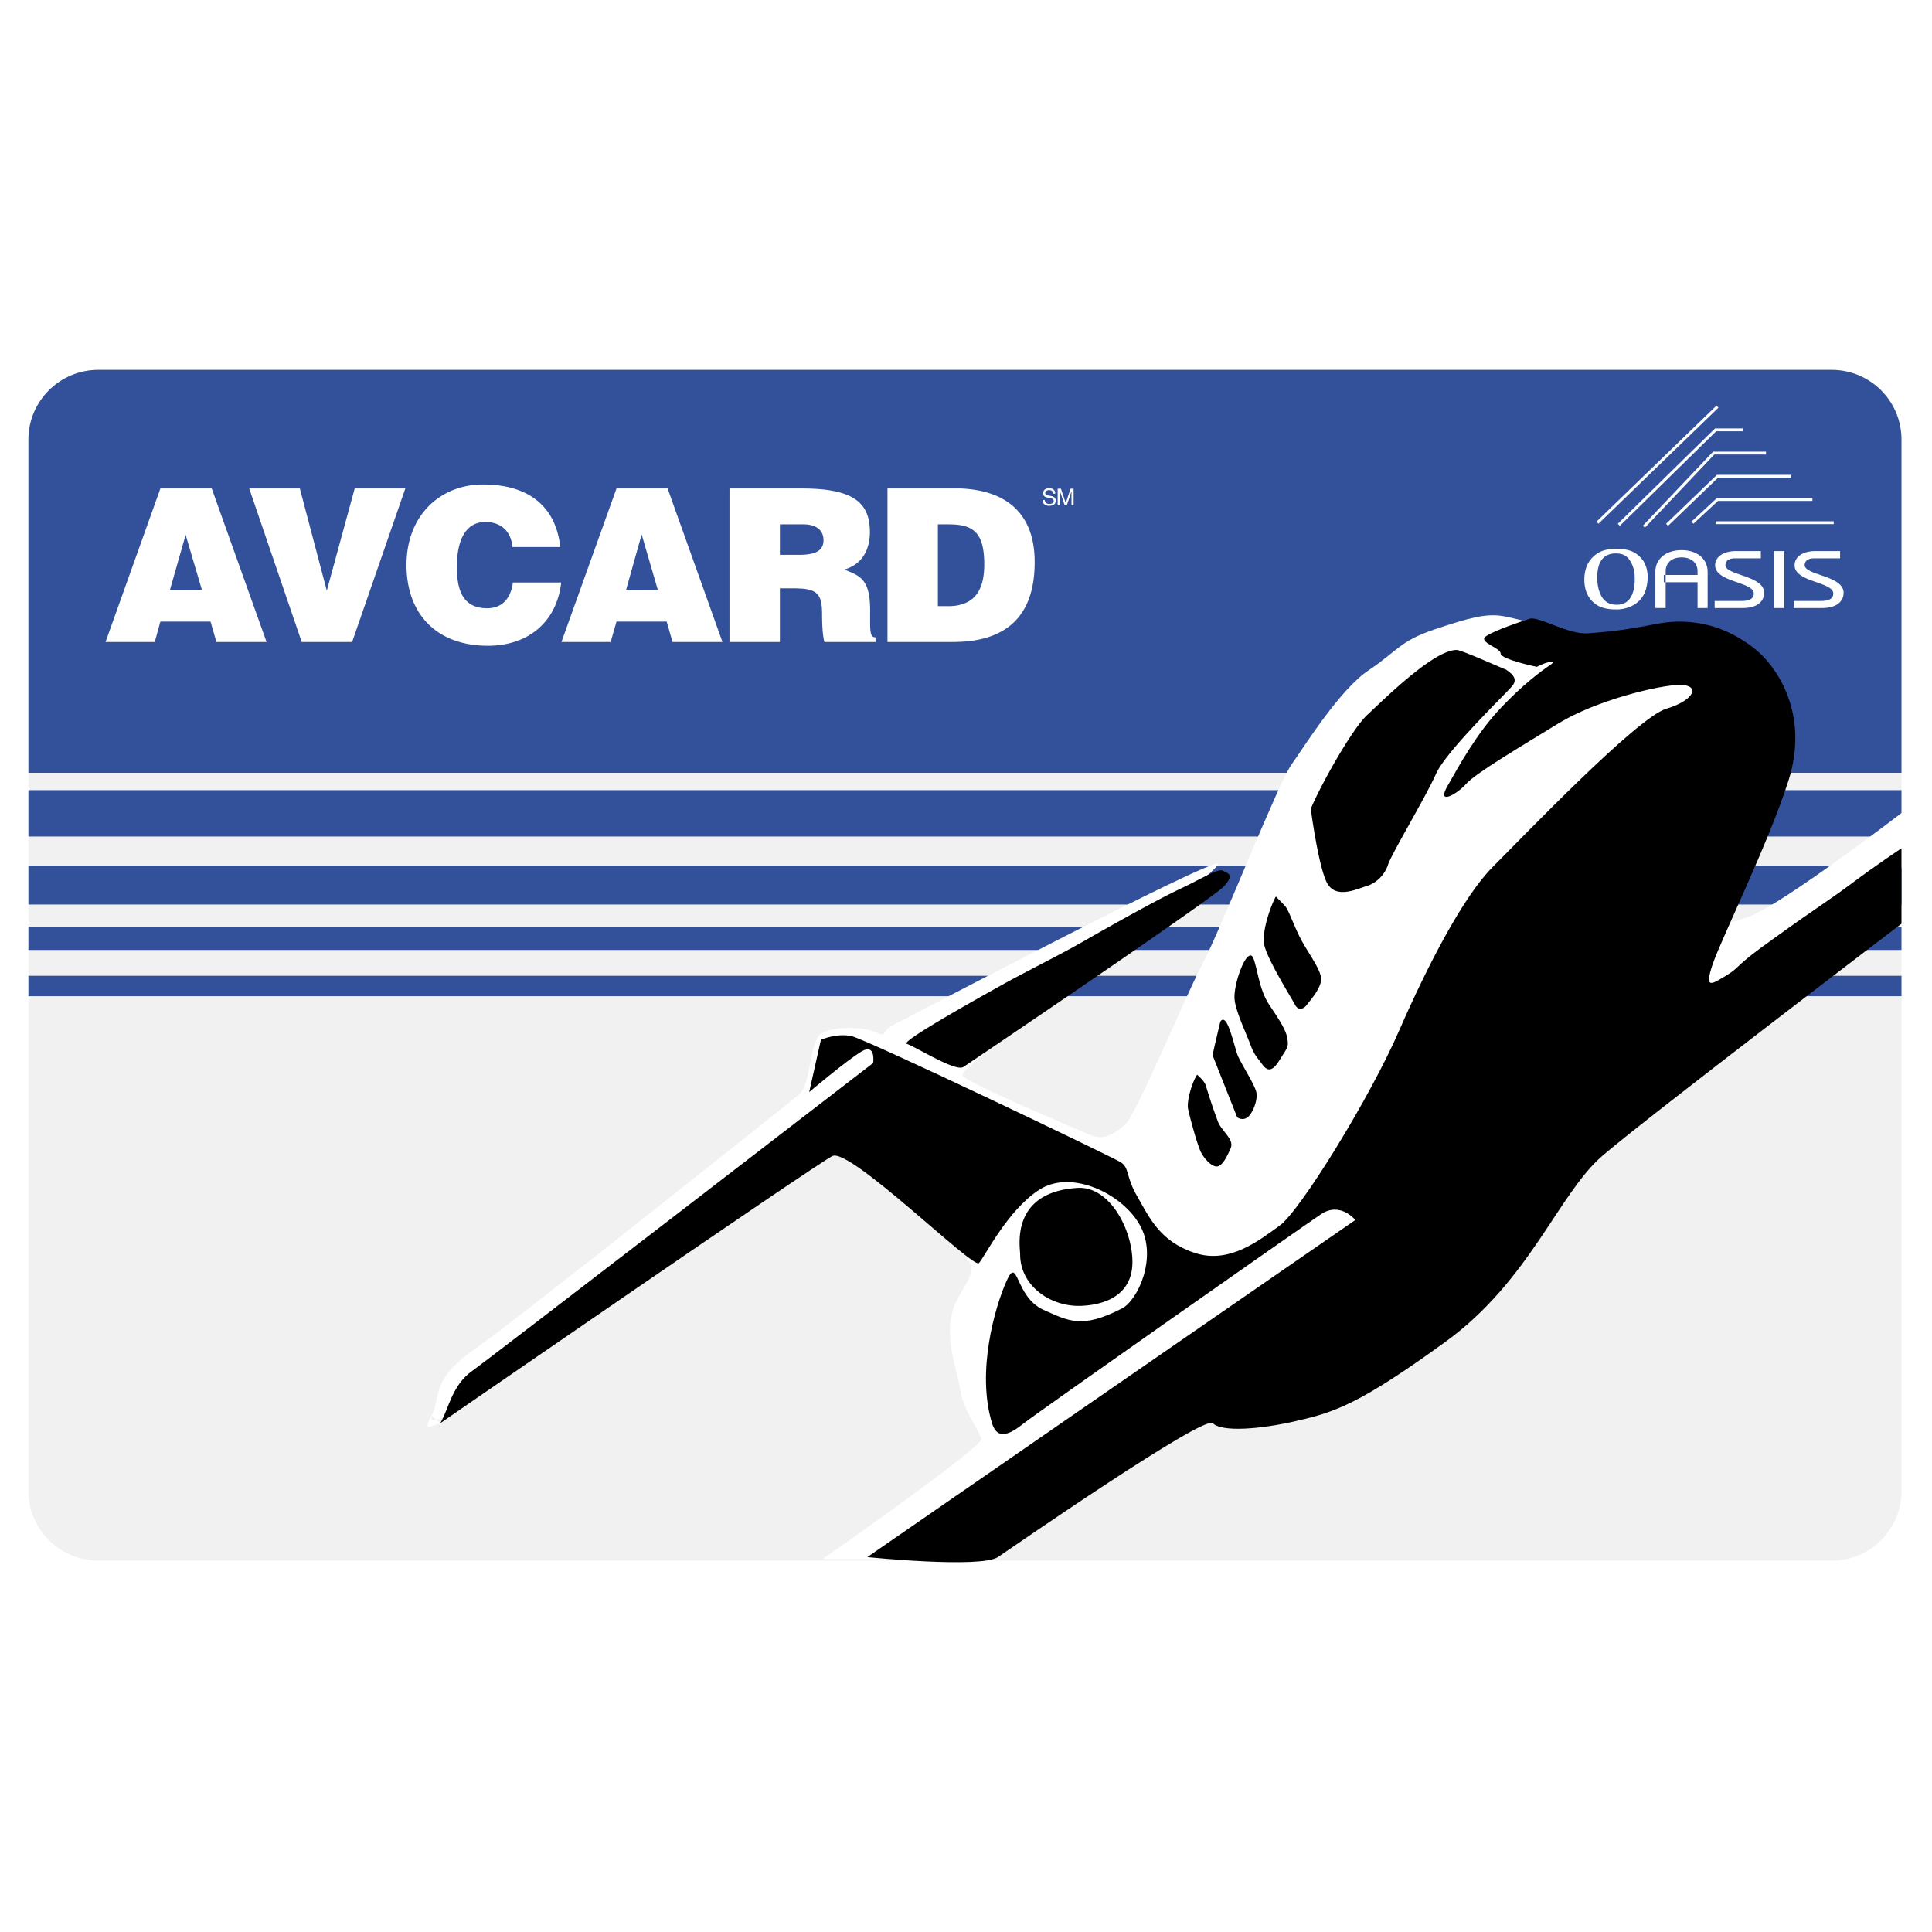
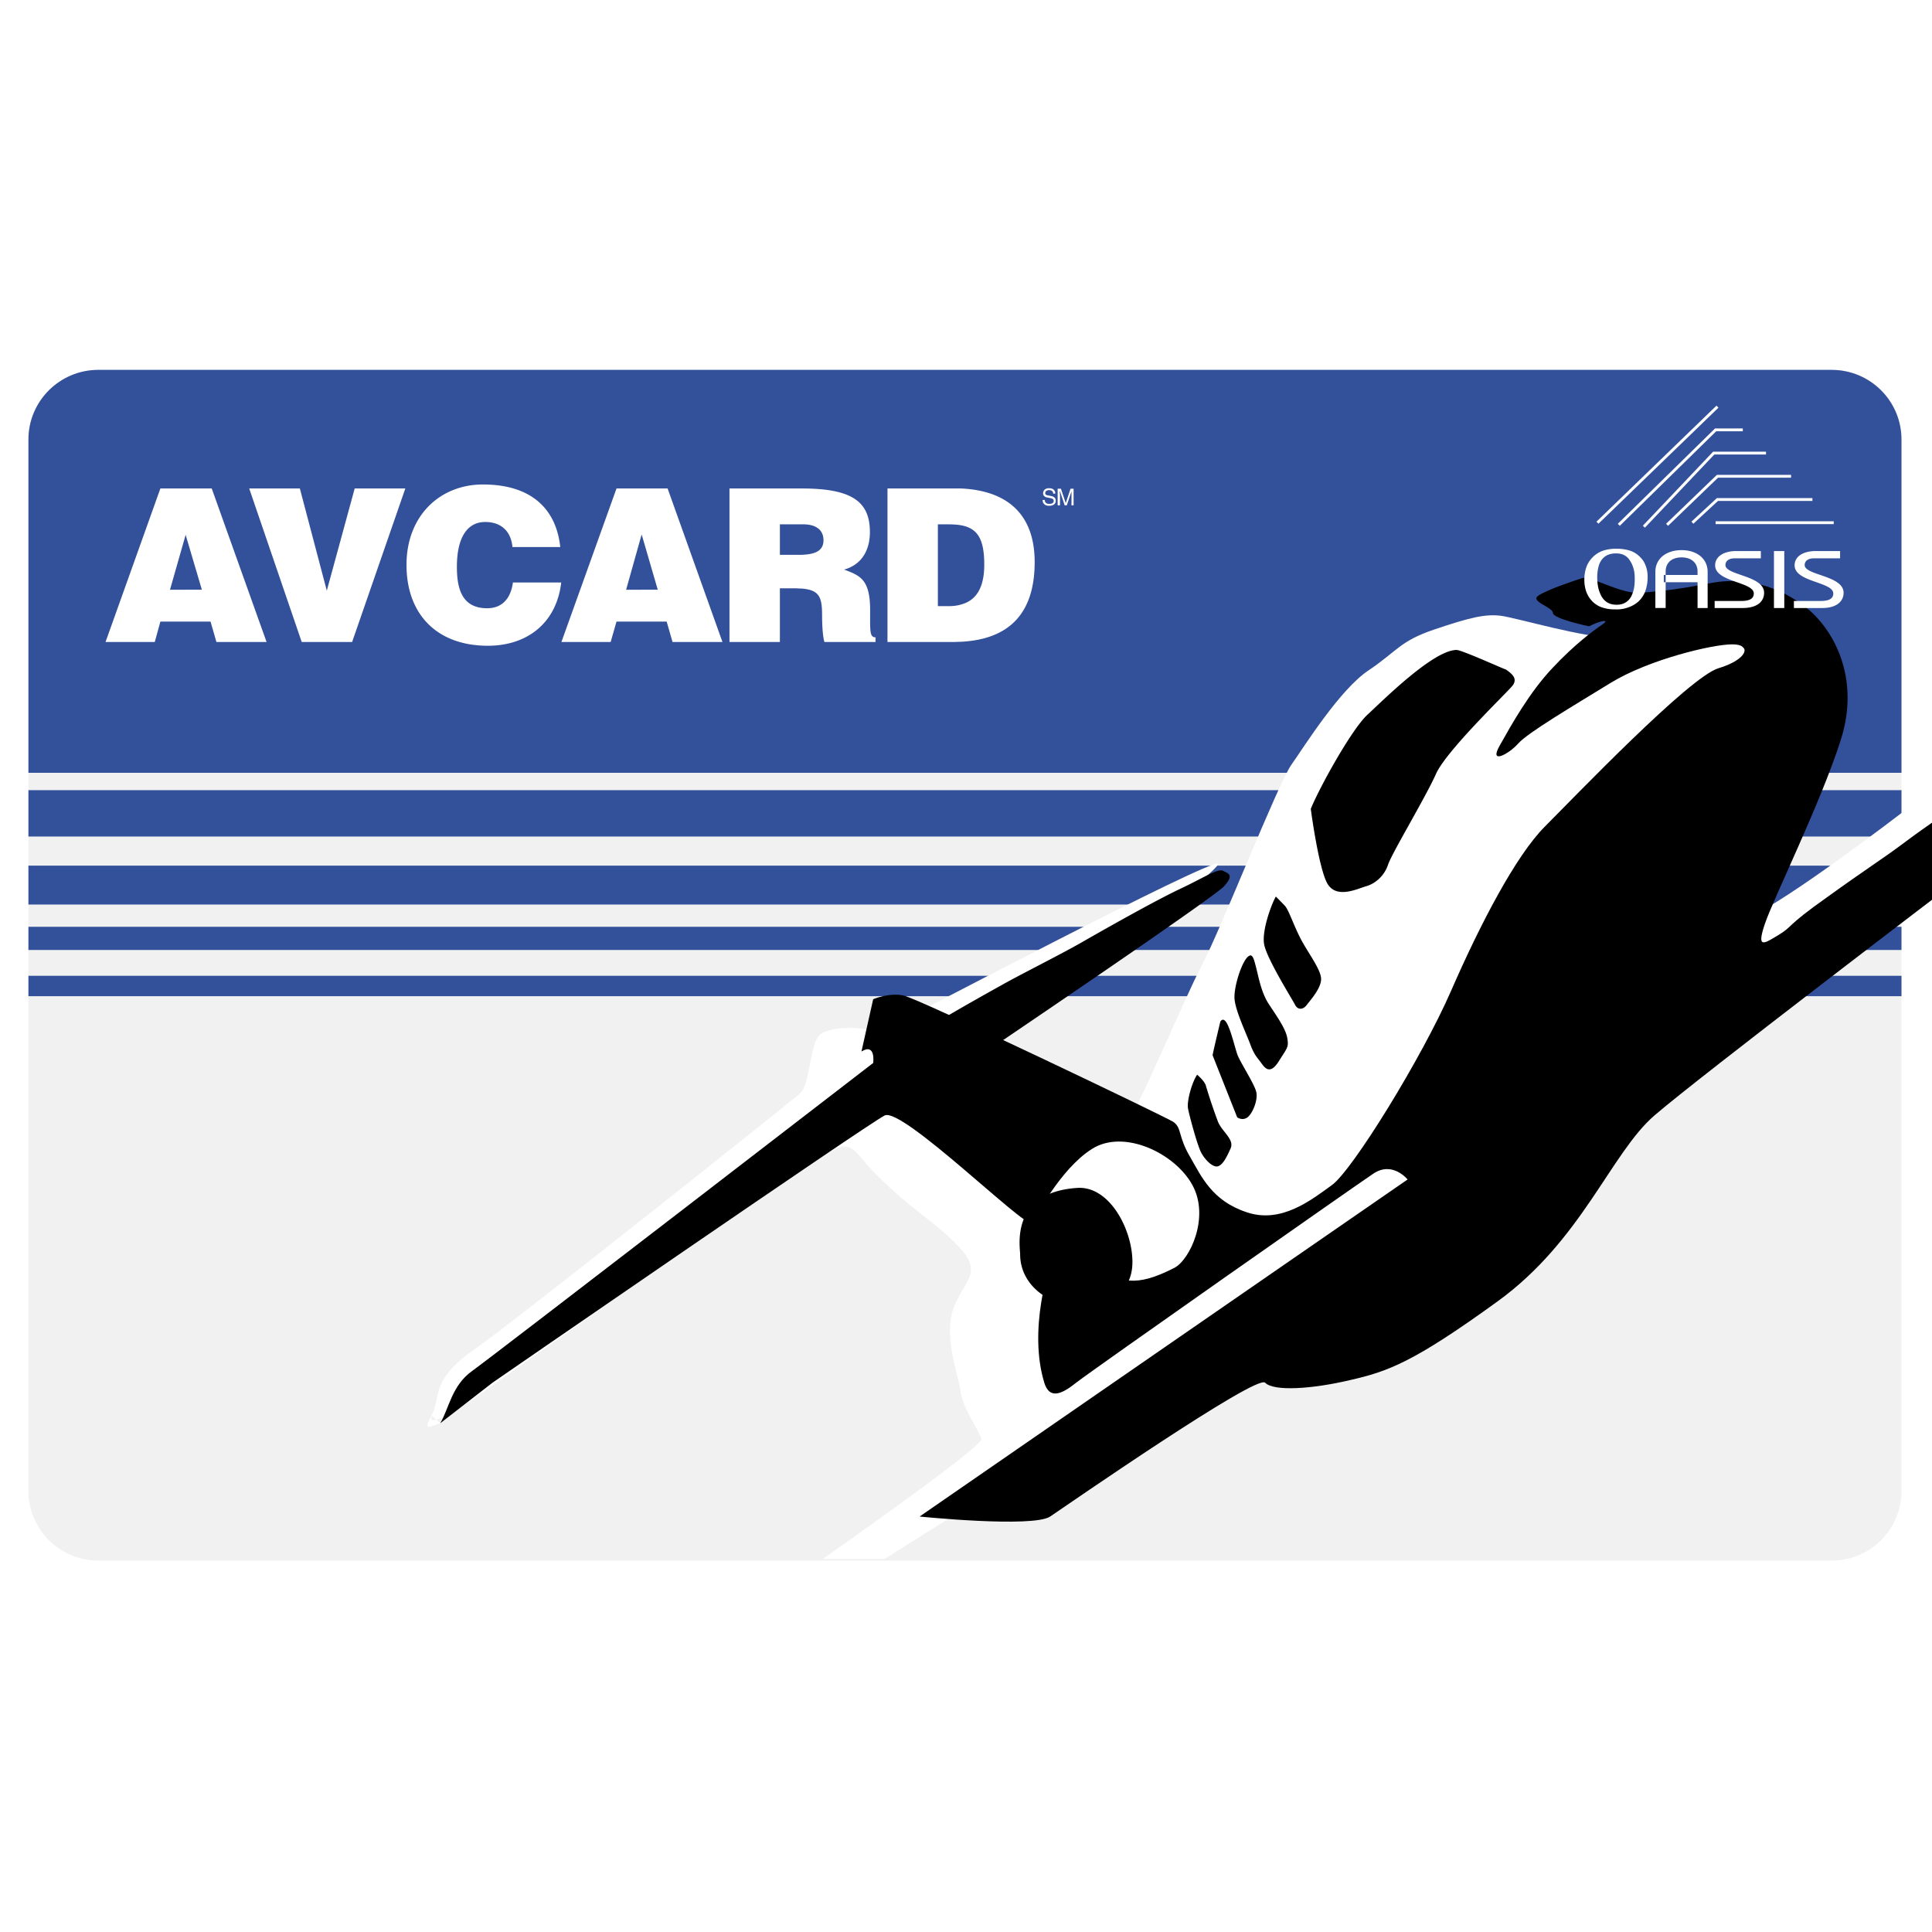
<svg xmlns="http://www.w3.org/2000/svg" width="2500" height="2500" viewBox="0 0 192.756 192.756">
-   <path fill-rule="evenodd" clip-rule="evenodd" fill="#fff" d="M0 0h192.756v192.756H0V0z" />
  <path d="M182.742 155.701c3.857 0 6.969-3.11 6.969-6.945V43.848c0-3.835-3.111-6.946-6.969-6.946H9.804c-3.835 0-6.969 3.11-6.969 6.946v104.908c0 3.835 3.133 6.945 6.969 6.945h172.938z" fill-rule="evenodd" clip-rule="evenodd" fill="#f1f1f2" />
  <path d="M2.835 77.102h186.876V43.848c0-3.835-3.111-6.946-6.969-6.946H9.804c-3.835 0-6.969 3.11-6.969 6.946v33.254zM189.711 78.833H2.835v4.63h186.876v-4.63zM189.711 86.363H2.835v3.882h186.876v-3.882zM189.711 92.466H2.835v2.315h186.876v-2.315zM189.711 97.354H2.835v2.035h186.876v-2.035z" fill-rule="evenodd" clip-rule="evenodd" fill="#33519a" />
  <path d="M43.923 141.997c-.865.211-1.847.982-.865-.771.959-1.73-.21-3.461 4.233-6.571 4.443-3.087 31.313-24.531 32.482-25.514 1.146-.959.959-5.216 2.128-5.987 1.146-.771 4.046-.771 5.402-.187 1.356.584.397 0 1.941-.771 1.543-.772 31.29-16.417 32.249-16.02.959.398-25 19.481-25.491 21.047-.187.585 11.389 5.402 12.721 5.986 1.357.585 2.34 0 3.486-.958 1.168-.982 5.799-12.371 7.74-16.02 1.918-3.671 7.529-17.983 8.887-19.925 1.355-1.917 4.84-7.53 7.74-9.448 2.877-1.941 3.088-2.9 6.57-4.069 3.463-1.169 5.006-1.543 6.572-1.356 1.543.187 8.676 2.315 11.201 2.128 2.504-.187 10.617-1.543 12.371.397 1.73 1.917 7.344 6.174 4.258 14.686-3.111 8.49-4.443 10.033-5.24 11.6-.771 1.543-1.145 2.502 2.34 1.146 3.461-1.356 15.271-10.43 15.271-10.43v5.215c0 1.357-19.154 17.375-25.141 21.047s-15.645 11.015-17.961 14.687c-2.338 3.672-26.098 16.229-28.998 16.417-2.9.21-29.559 17.212-29.559 17.212h-6.174s16.019-11.202 15.833-11.974c-.211-.796-1.918-3.11-2.105-4.841-.211-1.73-1.941-5.8-.398-8.887 1.52-3.11 3.462-3.298-3.484-8.699-6.945-5.426-5.986-6.759-7.904-6.759-1.941 0-37.113 25.701-39.054 26.659-1.918.959-1.918.585-1.918.585v-.397l.867.772z" fill-rule="evenodd" clip-rule="evenodd" fill="#fff" />
-   <path d="M43.923 141.997c.865-1.45 1.146-3.765 3.181-5.214 2.035-1.451 40.013-30.73 40.013-30.73s.281-2.033-1.169-1.145c-1.45.865-5.215 4.045-5.215 4.045l1.169-5.215s1.566-.679 3.017-.374c1.45.28 26.028 12.044 26.917 12.604.865.585.467 1.403 1.637 3.414 1.17 2.035 2.223 4.467 5.707 5.613 3.461 1.169 6.477-1.263 8.488-2.713 2.035-1.45 9.004-12.745 11.904-19.41 2.898-6.642 6.453-13.47 9.354-16.37 2.9-2.899 14.404-14.92 17.305-15.785s3.416-2.386 1.381-2.386c-2.012 0-8.326 1.521-12.115 3.835-3.764 2.315-8.301 4.981-9.26 6.081-.912 1.029-2.971 2.151-1.801.14 1.146-2.035 2.947-5.285 5.285-7.741 2.174-2.315 4.045-3.695 4.91-4.279s-.162-.421-1.309.164c0 0-3.602-.748-3.602-1.333 0-.584-2.338-1.146-1.449-1.73.865-.584 3.461-1.45 4.326-1.73.889-.304 3.789 1.566 5.799 1.45 5.613-.398 6.781-1.169 9.098-1.169 2.314 0 4.816.584 7.436 2.596 2.621 2.034 5.543 6.875 3.51 13.259-2.035 6.361-6.689 15.739-7.578 18.358-.865 2.572-.047 1.941 1.402 1.075 1.451-.889.633-.795 4.771-3.718 4.115-2.97 5.426-3.742 7.74-5.472 2.34-1.754 4.936-3.484 4.936-3.484v7.53s-25.514 19.41-29.865 23.175c-4.35 3.765-7.248 12.465-15.645 18.545-8.418 6.104-10.943 6.992-14.732 7.857-3.766.889-7.6 1.146-8.465.257-.865-.865-19.715 12.185-21.445 13.354-1.754 1.146-13.026 0-13.026 0l48.688-33.629s-1.496-1.87-3.414-.584c-1.754 1.169-28.203 19.714-29.652 20.859-1.451 1.17-2.666 1.685-3.182 0-1.566-5.145.281-11.575 1.451-14.194 1.168-2.62.818 1.59 3.672 2.876 2.572 1.146 3.857 1.918 7.857-.141 1.543-.795 3.555-5.052 1.801-8.255-1.73-3.181-6.852-5.636-10.033-3.602-3.203 2.035-5.496 6.759-6.057 7.344-.584.584-12.862-11.553-14.616-10.688-1.731.866-39.125 26.66-39.125 26.66z" fill-rule="evenodd" clip-rule="evenodd" />
+   <path d="M43.923 141.997c.865-1.45 1.146-3.765 3.181-5.214 2.035-1.451 40.013-30.73 40.013-30.73s.281-2.033-1.169-1.145l1.169-5.215s1.566-.679 3.017-.374c1.45.28 26.028 12.044 26.917 12.604.865.585.467 1.403 1.637 3.414 1.17 2.035 2.223 4.467 5.707 5.613 3.461 1.169 6.477-1.263 8.488-2.713 2.035-1.45 9.004-12.745 11.904-19.41 2.898-6.642 6.453-13.47 9.354-16.37 2.9-2.899 14.404-14.92 17.305-15.785s3.416-2.386 1.381-2.386c-2.012 0-8.326 1.521-12.115 3.835-3.764 2.315-8.301 4.981-9.26 6.081-.912 1.029-2.971 2.151-1.801.14 1.146-2.035 2.947-5.285 5.285-7.741 2.174-2.315 4.045-3.695 4.91-4.279s-.162-.421-1.309.164c0 0-3.602-.748-3.602-1.333 0-.584-2.338-1.146-1.449-1.73.865-.584 3.461-1.45 4.326-1.73.889-.304 3.789 1.566 5.799 1.45 5.613-.398 6.781-1.169 9.098-1.169 2.314 0 4.816.584 7.436 2.596 2.621 2.034 5.543 6.875 3.51 13.259-2.035 6.361-6.689 15.739-7.578 18.358-.865 2.572-.047 1.941 1.402 1.075 1.451-.889.633-.795 4.771-3.718 4.115-2.97 5.426-3.742 7.74-5.472 2.34-1.754 4.936-3.484 4.936-3.484v7.53s-25.514 19.41-29.865 23.175c-4.35 3.765-7.248 12.465-15.645 18.545-8.418 6.104-10.943 6.992-14.732 7.857-3.766.889-7.6 1.146-8.465.257-.865-.865-19.715 12.185-21.445 13.354-1.754 1.146-13.026 0-13.026 0l48.688-33.629s-1.496-1.87-3.414-.584c-1.754 1.169-28.203 19.714-29.652 20.859-1.451 1.17-2.666 1.685-3.182 0-1.566-5.145.281-11.575 1.451-14.194 1.168-2.62.818 1.59 3.672 2.876 2.572 1.146 3.857 1.918 7.857-.141 1.543-.795 3.555-5.052 1.801-8.255-1.73-3.181-6.852-5.636-10.033-3.602-3.203 2.035-5.496 6.759-6.057 7.344-.584.584-12.862-11.553-14.616-10.688-1.731.866-39.125 26.66-39.125 26.66z" fill-rule="evenodd" clip-rule="evenodd" />
  <path d="M130.777 80.703c.891-2.198 4.117-7.998 5.66-9.401 1.543-1.426 6.572-6.455 8.887-6.455.537 0 5.098 2.082 4.91 1.941.516.375 1.287.889.633 1.661-.633.772-6.572 6.455-7.602 8.77-1.027 2.315-4.373 7.858-4.77 9.027-.375 1.146-1.287 1.918-2.199 2.175-.889.257-2.945 1.286-3.857-.257-.888-1.544-1.662-7.461-1.662-7.461zM127.293 89.45c-.396.655-1.426 3.368-1.168 4.771.256 1.426 2.83 5.519 3.086 6.033.258.515.795.515 1.17 0 .396-.515 1.426-1.66 1.426-2.572 0-.89-1.168-2.432-1.941-3.835-.771-1.427-1.285-3.087-1.684-3.485-.373-.398-.889-.912-.889-.912zM124.582 95.39c-.68.444-1.545 3.204-1.404 4.35.117 1.169 1.146 3.345 1.543 4.396.375 1.029.633 1.286 1.029 1.801.375.515.889 1.403 1.801 0 .889-1.427 1.029-1.427.889-2.315-.117-.912-1.029-2.198-1.801-3.367-.771-1.146-1.029-2.572-1.285-3.602-.258-1.006-.375-1.52-.772-1.263zM120.98 105.281c.115-.631.771-3.344.771-3.344s.256-.515.631.117c.398.654.795 2.339 1.053 3.11.256.771 1.801 3.087 1.918 3.858.139.771-.375 2.058-.889 2.455-.516.375-1.029 0-1.029 0l-2.455-6.196zM119.436 107.223c-.514.771-1.027 2.572-.912 3.344.141.772.912 3.602 1.287 4.373.396.772 1.17 1.544 1.684 1.427.514-.14.889-.912 1.287-1.801.396-.912-.912-1.684-1.287-2.712a55.752 55.752 0 0 1-1.17-3.485c-.118-.515-.889-1.146-.889-1.146zM90.461 104.136c-.608-.233 7.32-4.653 9.378-5.8 2.057-1.169 6.197-3.203 8.629-4.63 2.455-1.403 7.086-3.999 9.283-5.028 2.199-1.029 3.742-2.058 4.256-1.801.516.257 1.17.397.117 1.543-1.029 1.169-25.233 17.516-26.004 18.03s-4.63-1.94-5.659-2.314zM107.953 130.281c2.457-.117 5.029-1.17 5.029-4.373 0-3.228-2.27-7.577-5.473-7.391-6.76.422-5.73 5.894-5.73 6.619 0 3.204 3.112 5.309 6.174 5.145z" fill-rule="evenodd" clip-rule="evenodd" />
  <path d="M161.227 55.213c.352 0 .631.07.842.187s.398.281.539.515c.162.234.279.491.373.818s.117.678.117 1.076c0 .562-.07 1.029-.234 1.427-.141.397-.373.678-.631.842-.281.187-.609.257-.936.257h-.07v.468a3.45 3.45 0 0 0 1.426-.28c.328-.141.633-.327.889-.585.258-.257.445-.561.586-.889.162-.444.256-.935.256-1.45a3.16 3.16 0 0 0-.094-.841 3.017 3.017 0 0 0-.279-.702c-.117-.21-.305-.421-.537-.631a2.473 2.473 0 0 0-.797-.468c-.42-.14-.865-.21-1.379-.21h-.07v.466h-.001zm-1.684 1.122c.141-.374.35-.654.631-.841.281-.188.633-.281 1.029-.281h.023v-.468c-.467 0-.912.07-1.334.21a2.712 2.712 0 0 0-.934.584 2.806 2.806 0 0 0-.656.959 3.762 3.762 0 0 0-.232 1.333c0 .655.139 1.192.396 1.637.258.444.607.772 1.053 1.005.443.21.982.327 1.59.327h.117v-.468c-.352 0-.654-.093-.912-.257-.281-.187-.514-.468-.678-.889-.188-.444-.281-.959-.281-1.614 0-.442.071-.863.188-1.237zM165.156 60.662V57.06c0-1.356 1.121-2.174 2.619-2.174 1.473 0 2.596.818 2.596 2.174v3.602h-1.006v-2.573h-3.367v-.725h3.367v-.351c0-.889-.654-1.403-1.59-1.403-.959 0-1.592.515-1.592 1.403v3.648h-1.027v.001zM171.072 59.96h2.619c.912 0 1.285-.257 1.285-.749 0-1.169-3.857-1.123-3.857-2.806 0-.912.912-1.427 2.104-1.427h2.457v.725h-2.596c-.562 0-.936.234-.936.678 0 1.029 3.857 1.029 3.857 2.76 0 .912-.748 1.521-2.127 1.521h-2.807v-.702h.001zM176.988 60.662v-5.683h1.03v5.683h-1.03zM178.977 59.96h2.643c.912 0 1.287-.257 1.287-.749 0-1.169-3.859-1.123-3.859-2.806 0-.912.889-1.427 2.104-1.427h2.434v.725h-2.596c-.562 0-.936.234-.936.678 0 1.029 3.881 1.029 3.881 2.76 0 .912-.771 1.521-2.127 1.521h-2.83v-.702h-.001zM18.55 48.735h-2.549l-5.472 15.317h4.911l.561-2.035h5.005l.585 2.035h5.004l-5.472-15.317H18.55zm0 10.102h-1.59l1.567-5.496.023.117 1.59 5.378h-1.59v.001zM32.605 58.932l-2.689-10.197h-5.052l5.239 15.318h5.027l5.309-15.318h-5.051l-2.783 10.197zM48.601 60.685c-2.549 0-3.017-2.011-3.017-4.139 0-2.946 1.052-4.467 2.83-4.467 1.567 0 2.572.912 2.713 2.502h4.771c-.421-3.928-3.017-6.244-7.717-6.244-4.256 0-7.624 3.088-7.624 8.022 0 4.958 3.063 8.068 8.115 8.068 4.045 0 6.875-2.385 7.319-6.314h-4.817c-.188 1.449-.96 2.572-2.573 2.572zM64.059 48.735h-2.55l-5.495 15.317h4.911l.584-2.035h5.005l.585 2.035h4.98l-5.472-15.317h-2.548zm0 10.102h-1.591l1.544-5.496.047.117 1.566 5.378h-1.566v.001zM86.813 60.896c0-3.087-.982-3.461-2.596-4.069 1.777-.492 2.572-1.964 2.572-3.742 0-2.97-1.684-4.35-6.781-4.35h-7.227v15.317h5.028v-5.355h1.52c.234 0 .444.023.655.023 1.754.141 2.035.842 2.035 2.643 0 1.379.117 2.338.234 2.689h5.098v-.468c-.608.001-.538-.677-.538-2.688zm-6.829-5.543H77.81v-3.04h2.339c1.169 0 2.011.491 2.011 1.59-.001 1.006-.749 1.403-2.176 1.45zM95.887 48.735h-7.343v15.317h6.595c.257 0 .514-.023.748-.023 4.467-.233 7.342-2.502 7.342-7.951 0-4.841-2.805-7.133-7.342-7.343zm0 11.576c-.374.117-.795.164-1.263.164h-1.052v-8.162h.958c.514 0 .959.023 1.356.094 1.637.304 2.314 1.356 2.314 3.928.001 2.316-.817 3.579-2.313 3.976zM104.961 49.507l-.469-.094c-.094-.023-.209-.07-.209-.21 0-.258.256-.305.396-.305.188 0 .398.094.398.351h.209c0-.187-.07-.538-.631-.538-.42 0-.584.257-.584.514 0 .281.256.375.35.397l.352.07c.281.07.352.117.352.304 0 .234-.281.28-.445.28-.211 0-.443-.094-.443-.397h-.211c0 .164.023.303.162.42.07.07.188.164.492.164s.654-.117.654-.515c0-.254-.162-.371-.373-.441zM106.809 48.758l-.469 1.403h-.023l-.467-1.403h-.328v1.661h.234v-.982c0-.047-.023-.257-.023-.421h.023l.467 1.403h.211l.469-1.403v1.403h.209v-1.661h-.303z" fill-rule="evenodd" clip-rule="evenodd" fill="#fff" />
  <path d="M171.166 52.149h11.785m-14.101 0l2.502-2.315h9.473m-14.501 2.526l5.027-4.841h7.344m-14.685 5.028l6.969-7.343h5.215m-14.686 7.156l9.658-9.471h2.713m-14.5 9.26l11.973-11.576" fill="none" stroke="#fff" stroke-width=".283" stroke-miterlimit="2.613" />
</svg>